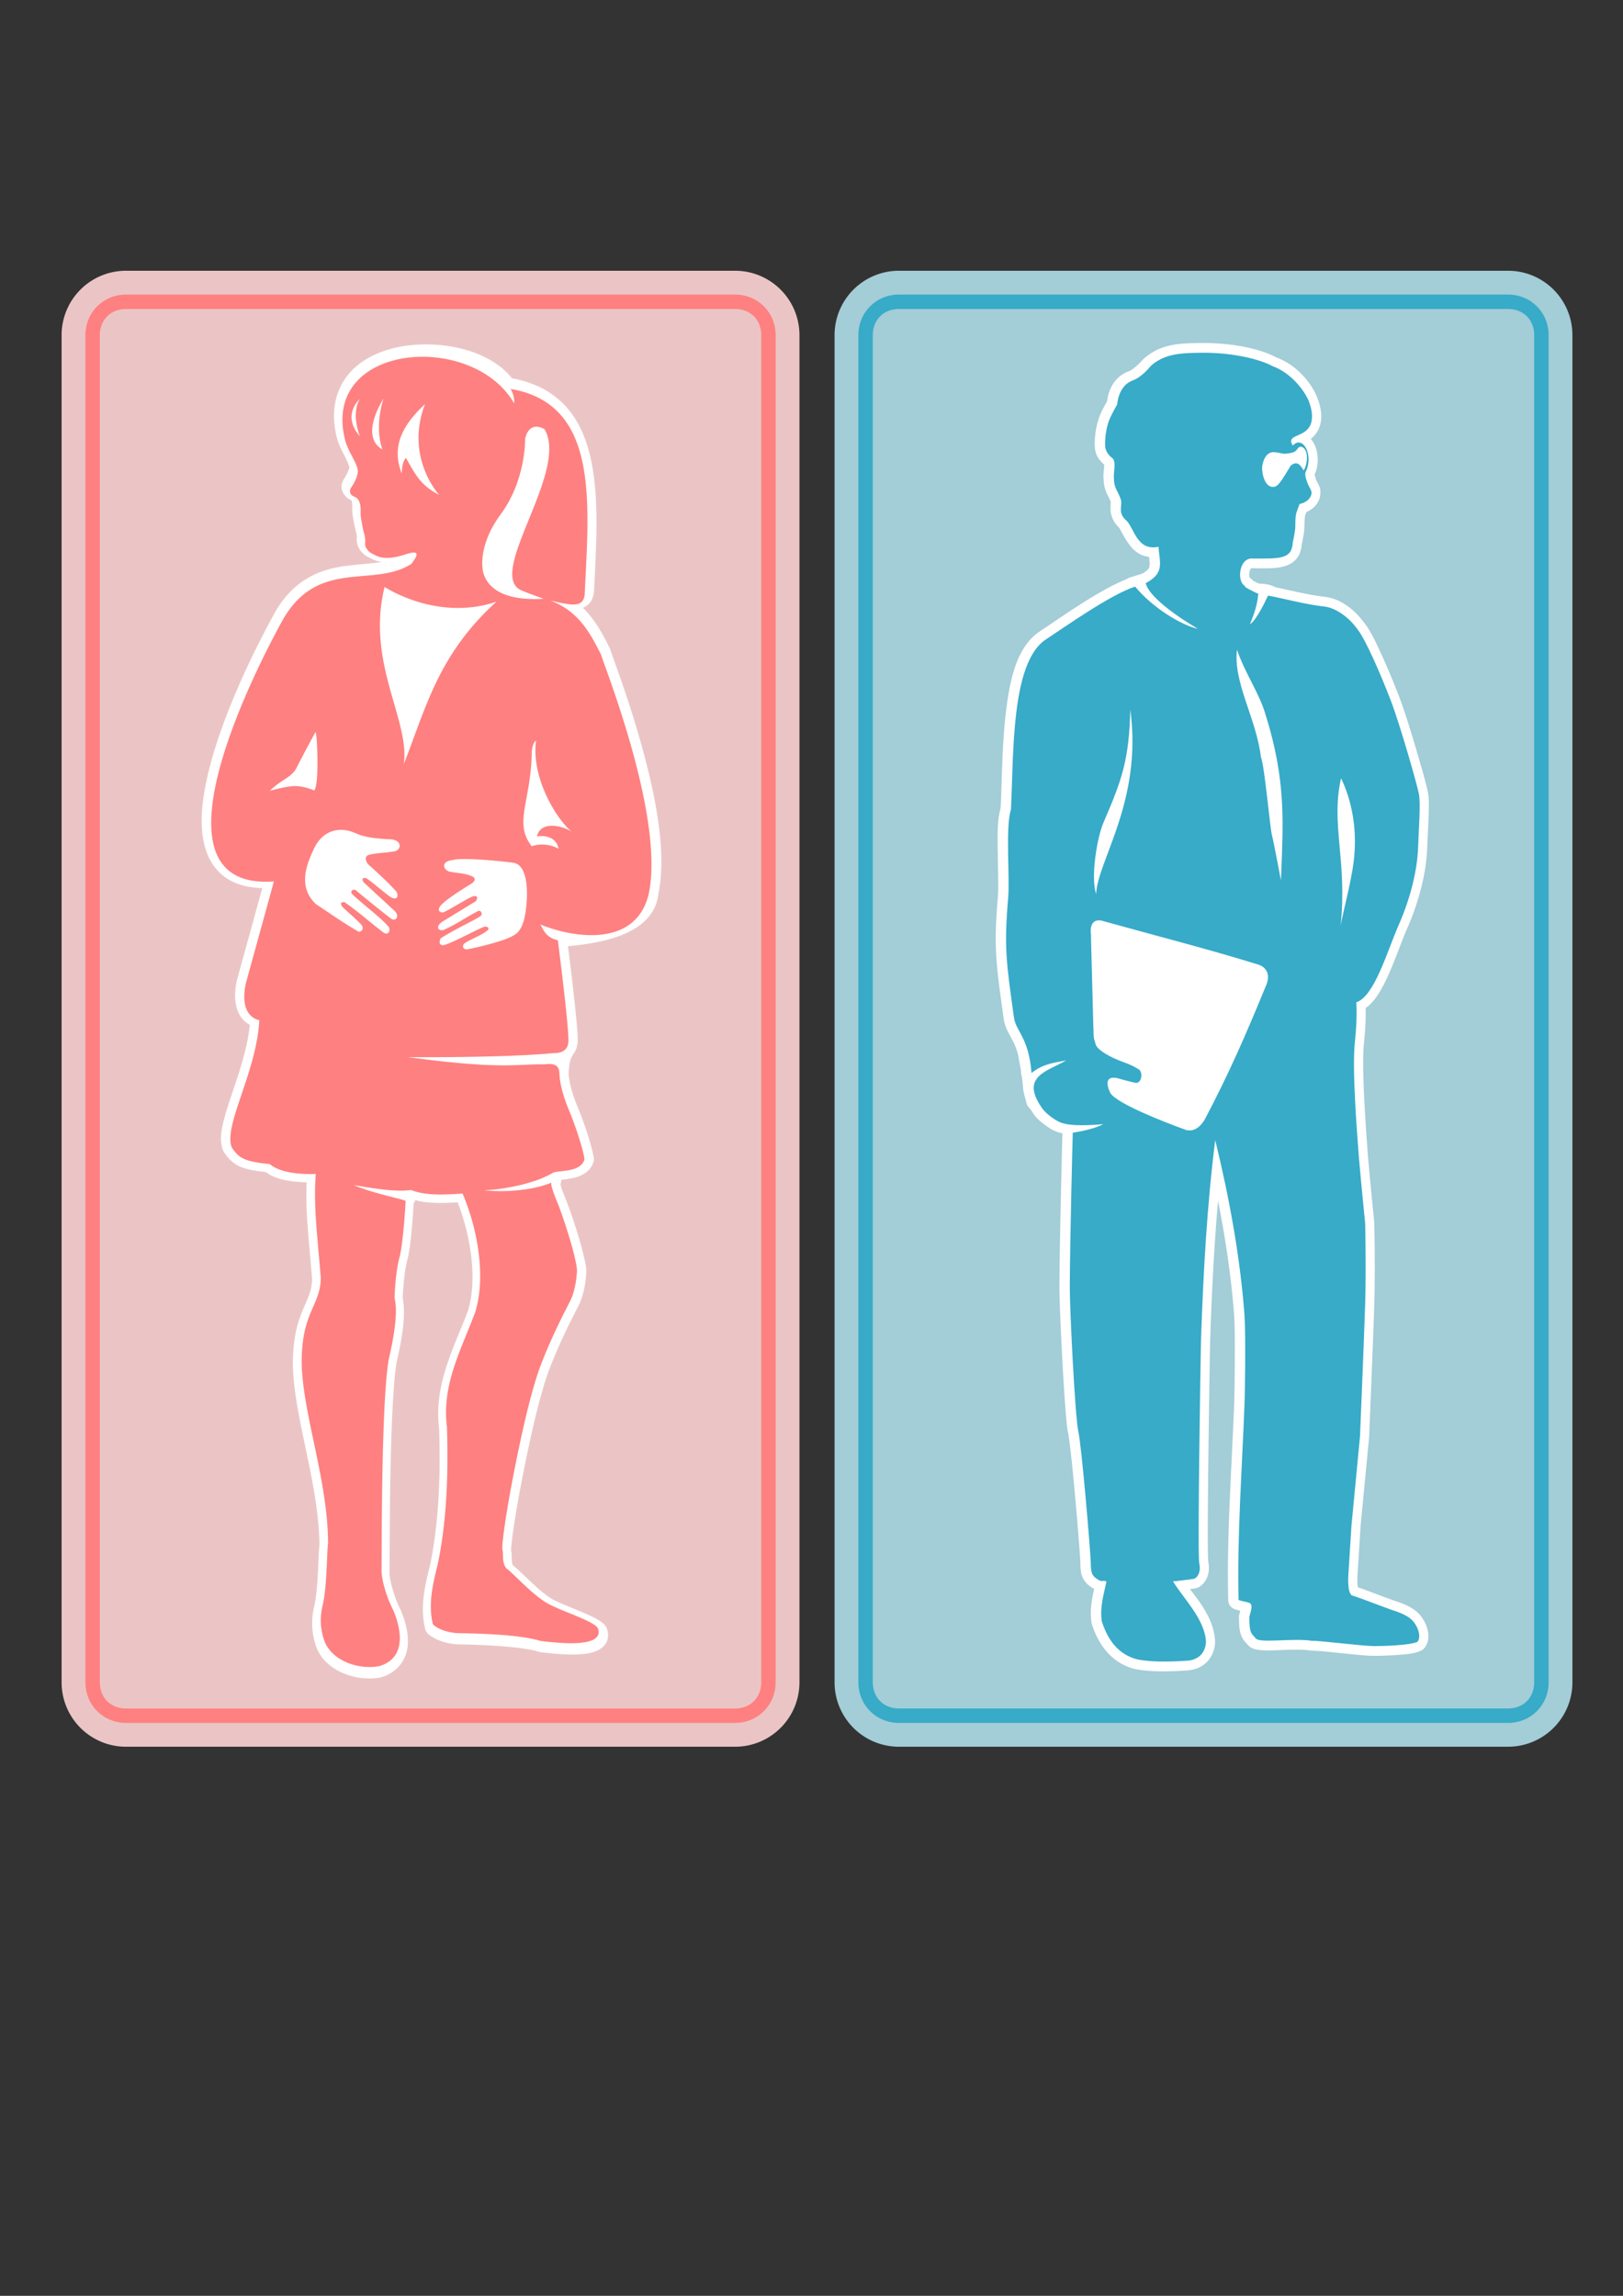
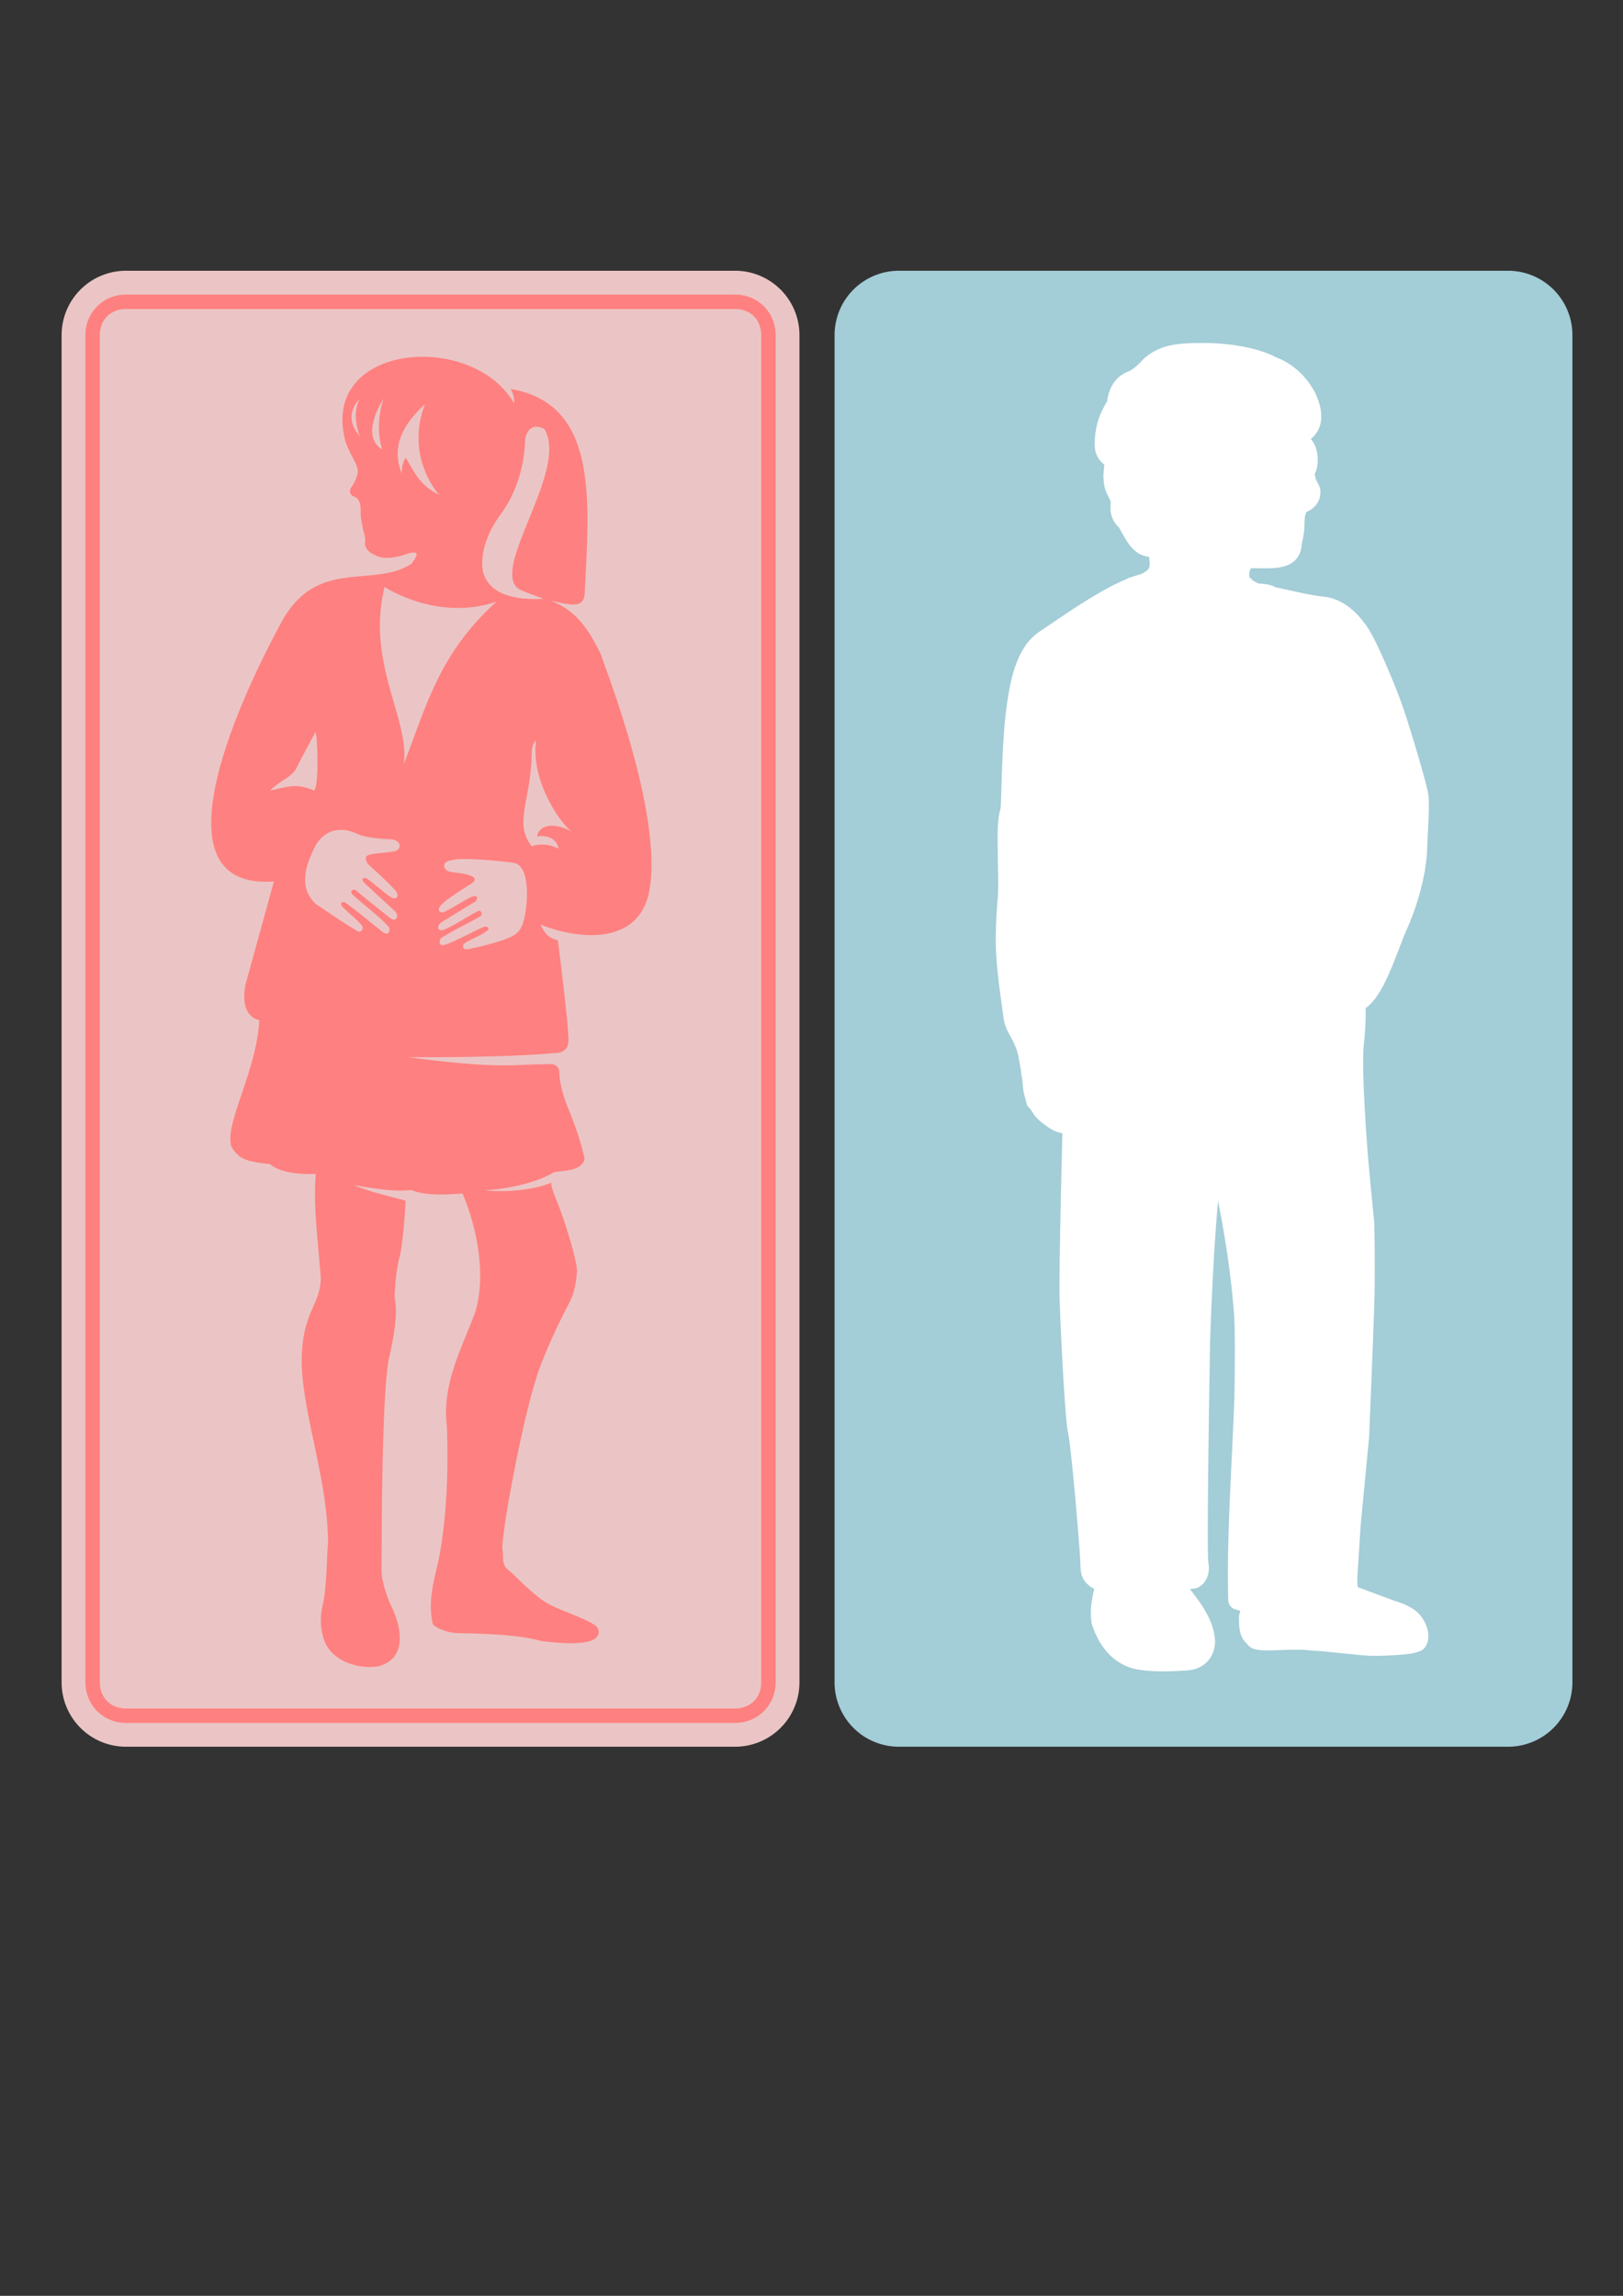
<svg xmlns="http://www.w3.org/2000/svg" width="744.094" height="1052.362" id="svg2" version="1.1" viewBox="0 0 744.094 1052.362">
  <rect x="0" y="0" width="744.094" height="1052.362" fill="#333333" stroke="none" />
  <defs id="defs4">
    <pattern id="Hatch" x="0" y="0" patternUnits="userSpaceOnUse" width="8" height="8">
      <path id="path2995" d="M8 4L4 8" stroke-width=".25" stroke="#000" />
      <path id="path2997" d="M6 2L2 6" stroke-width=".25" stroke="#000" />
      <path id="path2999" d="M4 0L0 4" stroke-width=".25" stroke="#000" />
    </pattern>
    <pattern id="Hatch-7" x="0" y="0" patternUnits="userSpaceOnUse" width="8" height="8">
      <path id="path3033" d="M8 4L4 8" stroke-width=".25" stroke="#000" />
      <path id="path3035" d="M6 2L2 6" stroke-width=".25" stroke="#000" />
      <path id="path3037" d="M4 0L0 4" stroke-width=".25" stroke="#000" />
    </pattern>
    <pattern id="Hatch-4" x="0" y="0" patternUnits="userSpaceOnUse" width="8" height="8">
      <path id="path3071" d="M8 4L4 8" stroke-width=".25" stroke="#000" />
      <path id="path3073" d="M6 2L2 6" stroke-width=".25" stroke="#000" />
      <path id="path3075" d="M4 0L0 4" stroke-width=".25" stroke="#000" />
    </pattern>
    <marker orient="auto" id="DistanceX" refX="0" refY="0" overflow="visible">
      <path id="path2992" d="M3-3l-6 6m3-8V5" stroke="#000" stroke-width=".5" />
    </marker>
    <marker orient="auto" id="DistanceX-1" refX="0" refY="0" overflow="visible">
      <path id="path3030" d="M3-3l-6 6m3-8V5" stroke="#000" stroke-width=".5" />
    </marker>
    <marker orient="auto" id="DistanceX-9" refX="0" refY="0" overflow="visible">
      <path id="path3068" d="M3-3l-6 6m3-8V5" stroke="#000" stroke-width=".5" />
    </marker>
    <style id="style3099" type="text/css" />
  </defs>
  <g id="layer1">
    <path d="M57.83 124.105h279.11a29.522 29.522 0 0129.587 29.587v617.393a29.522 29.522 0 01-29.586 29.587H57.83a29.522 29.522 0 01-29.587-29.587V153.692a29.522 29.522 0 0129.587-29.587z" id="rect3141" fill="#ffd5d5" fill-opacity=".902" fill-rule="evenodd" stroke="none" />
-     <path id="path4005" d="M194.2 158.11c-10.97.162-21.822 2.983-29.77 9.238-8.45 6.65-13.137 17.577-10.174 31.396.009.046.014.09.024.135h.004c.719 3.91 2.505 7.264 3.93 10.006 1.443 2.774 2.194 5.162 2.197 5.116-.125 1.881-2.444 5.587-2.444 5.587a3.484 3.482 0 00-.163.24s-.94 1.332-.993 3.327c-.052 1.994 1.6 4.843 4.254 5.885.247.097.341.189.53 1.211.19 1.023.12 2.335.12 3.539 0 1.758.383 3.493.726 5.332.342 1.839.681 3.438.681 3.438a3.484 3.482 0 00.148.495s.675 2.324.558 3.494h.004c-.282 2.188.505 4.136 1.527 5.551a9.83 9.83 0 003.856 3.208 3.484 3.482 0 00.075.032c.26.114 2.287 1.445 5.223 1.944.732.125 1.524.204 2.384.223-5.658 1.093-12.04 1.27-18.806 2.2-11.078 1.524-23.135 5.92-31.828 21.123a3.484 3.482 0 00-.02.044c-6.89 12.434-23.14 43.762-30.193 72.057-3.526 14.147-4.93 27.582-.936 38.023 1.996 5.22 5.518 9.668 10.637 12.452 4.04 2.198 8.977 3.35 14.819 3.459l-11.638 42.187a3.484 3.482 0 00-.043.163c-1.96 8.72-.338 14.447 2.471 17.713a11.36 11.36 0 003.401 2.67c-.985 10.52-4.689 21.484-7.962 31.176-1.767 5.233-3.401 10.092-4.37 14.473-.968 4.381-1.43 8.374.08 12.038a3.484 3.482 0 00.275.53c1.934 3.062 4.355 5.444 7.612 6.818 3.037 1.282 6.603 1.836 11.526 2.379 4.122 3.114 9.477 3.993 13.966 4.439 1.858.185 3.5.244 4.932.267-.592 13.208.884 24.805 2.511 44.622-.179 5.725-2.077 8.92-4.337 14.34-2.282 5.474-4.588 12.801-4.482 25.205a3.484 3.482 0 00.004.063c.639 24.58 11.939 54.112 12.16 82.326-.333 2.883-.421 7.587-.705 12.907-.294 5.505-.8 11.482-1.695 15.225-.002.007-.004.008-.004.012-2.249 9.273.192 16.433 1.208 19.1a3.484 3.482 0 00.064.163c2.436 5.534 7.27 9.249 12.555 11.333 5.284 2.084 11.112 2.648 16.338 1.653a3.484 3.482 0 00.343-.083c7.179-2.137 11.084-7.71 11.821-13.513.738-5.802-.933-11.81-3.165-17.059a3.484 3.482 0 00-.116-.247c-2.596-4.973-5.06-13.513-4.975-16.907.072-2.914.002-21.832.374-43.028.372-21.175 1.263-44.494 2.91-53.587 2.597-11.121 3.312-18.081 3.338-22.57.013-2.254-.154-3.898-.331-5.049-.177-1.15-.267-2.118-.267-1.347 0-.57.509-11.737 2.085-17.513 1.07-3.92 1.714-10.145 2.213-15.815.25-2.836.443-5.482.574-7.48.065-.999.113-1.834.147-2.455.01-.19.008-.265.017-.394l.865-1.753c6.091 1.653 12.819 1.44 19.695 1.004 5.557 13.979 9.41 34.483 4.896 49.802-6.452 17.305-15.839 33.743-13.292 54.52.618 19.452.097 41.591-4.11 62.007v.008c-2.251 9.125-4.804 18.987-2.325 29.376a3.484 3.482 0 00.275.749c.738 1.476 1.452 1.841 2.336 2.454.884.614 1.944 1.196 3.202 1.73 2.515 1.068 5.813 1.94 9.652 2.008a3.484 3.482 0 00.012 0c10.631.158 28.687.93 36.78 3.47a3.484 3.482 0 00.78.148c.492.037 2.968.348 5.91.61 2.94.262 6.53.49 10.034.382 3.505-.108 6.891-.439 9.844-1.868 1.476-.715 2.936-1.807 3.824-3.507.874-1.676.95-3.756.41-5.607h.003c-.003-.013-.012-.022-.016-.036-.005-.015-.003-.032-.008-.048l-.008.007c-.449-1.538-1.319-2.337-2.14-3.024-.838-.7-1.758-1.271-2.78-1.837-2.044-1.132-4.509-2.21-7.104-3.292-5.192-2.163-11.025-4.444-13.492-5.961-5.459-3.357-12.289-10.632-16.82-14.596a3.484 3.482 0 00-.431-.323c-.603-.381-.793-.882-.933-2.232-.07-.674-.077-1.455-.092-2.279-.015-.824.062-1.622-.37-2.92.279.838.077.367.087-.128.01-.495.058-1.254.143-2.18.172-1.852.49-4.389.91-7.304.839-5.83 2.086-13.191 3.388-19.996 2.618-13.675 7.942-39.996 13.185-53.67.002 0 .004-.008.004-.008 5.398-13.954 11.459-25.228 13.348-29.005 2.164-4.324 3.21-9.924 3.469-14.97.105-2.05-.336-4.098-.957-6.835s-1.492-5.94-2.476-9.256c-1.967-6.632-4.367-13.647-6.188-18.04-1.501-3.623-2.027-5.526-2.172-6.224a3.484 3.482 0 00.051-.219l.403-2.2c1.516-.174 3.518-.388 5.606-.844 3.319-.726 7.455-2.573 8.994-6.91a3.484 3.482 0 00.12-.406c.333-1.497.07-1.584-.016-2.144a27.767 27.767 0 00-.383-1.917c-.336-1.466-.835-3.345-1.483-5.527-1.296-4.363-3.174-9.91-5.458-15.4-1.99-4.787-2.995-8.397-3.52-10.951-.491-2.385-.555-3.658-.623-4.607.306-5.148 1.111-6.956 1.77-8.1.335-.581.744-1.072 1.265-1.997.426-.758.808-1.844.948-3.008.301-.839.17-1.125.188-1.614.021-.604.01-1.267-.02-2.045-.061-1.555-.206-3.543-.407-5.853-.401-4.62-1.03-10.504-1.694-16.318a1557.19 1557.19 0 00-2.345-19.41c5.196-.51 13.268-1.373 21.007-3.793 4.866-1.522 9.626-3.655 13.452-6.954 3.752-3.234 6.528-7.772 7.053-13.345 3.978-19.226-1.685-46.16-8.105-69.02-3.217-11.454-6.675-21.834-9.35-29.5-1.337-3.833-2.479-6.986-3.293-9.244-.407-1.13-.733-2.036-.953-2.67-.22-.634-.373-1.527-.235-.622a3.484 3.482 0 00-.315-1.008c-3.501-7.156-7.21-13.698-12.583-18.868a7.43 7.43 0 002.648-1.518c1.63-1.468 2.434-3.637 2.64-5.918a3.484 3.482 0 00.011-.147c1.009-21.29 2.492-43.152-1.627-61.17-2.059-9.01-5.571-17.123-11.446-23.49-5.802-6.29-13.883-10.721-24.44-12.64-8.077-10.25-23.261-15.246-38.21-15.505a69.09 69.09 0 00-2.193 0zm62.488 384.529c.007 0 .008.05.004.131a.748.748 0 01-.008-.043c-.008-.057-.002-.087.004-.088z" fill="#fff" stroke="#fff" stroke-width=".465" stroke-miterlimit="4" />
    <path d="M412.209 124.105h279.11a29.522 29.522 0 0129.586 29.587v617.393a29.522 29.522 0 01-29.586 29.587h-279.11a29.522 29.522 0 01-29.587-29.587V153.692a29.522 29.522 0 0129.587-29.587z" id="rect3181" fill="#afdde9" fill-opacity=".902" fill-rule="evenodd" stroke="none" />
    <path id="path4027" d="M551.398 157.231c-.432.001-.917-.007-1.457.007-5.234.083-10.313.15-15.383 1.596-7.353 2.097-11.246 6.708-11.246 6.708a4.464 4.464 0 00-.04.051s-3.551 3.884-6.002 4.704a4.464 4.464 0 00-.25.091c-7.548 3.04-9.118 10.636-9.451 13.578-.981 1.622-3.157 5.45-4.17 8.973-1.53 5.323-1.6 9.765-1.445 12.077.227 3.413 1.84 5.96 4.276 7.911.012.247.02.577-.003.994-.082 1.46-.533 3.471-.233 6.046.067 2.646.808 4.859 1.548 6.435.767 1.634 1.359 2.602 1.726 3.742a4.464 4.464 0 00.115.312c-.239-.586-.211.405-.245 2.808-.034 2.337 1.002 5.984 3.9 8.549l-.008.008c.335.322 1.945 3.898 4.462 7.472 1.26 1.786 2.983 3.665 5.473 4.87 1.16.561 2.458.922 3.84 1.089.188 1.722.341 3.069.234 3.876-.177 1.34-.304 2.038-3.346 3.802l-5.848 1.849a4.464 4.464 0 00-1.335.693c-13.06 5.152-31.537 18.545-39.913 24.023a4.464 4.464 0 00-.067.043c-10.194 6.933-13.452 21.235-15.308 36.568-1.836 15.163-1.836 31.83-2.463 44.415-1.616 5.382-1.418 12.543-1.319 20.246.105 8.067.389 16.393.064 20.182-1.987 23.16-.854 30.9 2.649 55.942h-.004c.004.023.009.045.012.068.431 3.356 1.869 5.843 3.112 8.14 1.236 2.285 2.45 4.575 3.441 8.162l1.295 7.048c.064.602.125 1.216.174 1.869a4.464 4.464 0 00.333 1.378l.637 6.078a4.464 4.464 0 00.107.617l.123.491c.144.916.375 1.838.697 2.768l.554 2.206a4.464 4.464 0 001.014 1.9l1.037 1.149c.278.447.554.901.899 1.401 1.392 2.285 3.27 3.84 5.452 5.453 2.192 1.62 4.388 3.07 7.243 3.682v.007c.116.032.235.05.352.08h.008c.147.036.296.062.443.094-.018.693-1.256 46.777-1.362 70.664a4.464 4.464 0 000 .02c0 5.22.592 19.78 1.378 34.204.393 7.212.837 14.338 1.28 20.135.441 5.797.78 9.913 1.35 12.5a4.464 4.464 0 00.003.016c.233 1.039.846 5.553 1.438 11.063.591 5.51 1.243 12.305 1.849 19.034 1.211 13.46 2.255 27.315 2.293 28.87.06 2.476.041 4.306.756 6.427.7 2.075 2.357 3.834 3.995 4.977l-.004.008c.025.018.054.033.08.052l.031.023.004-.007c.462.323.964.6 1.485.828-1.074 4.635-2.086 9.82-1.196 15.633a4.464 4.464 0 00.166.708c2.948 9.03 8.776 17.605 19.49 20.353a4.464 4.464 0 00.245.055c7.263 1.432 15.814 1.174 23.536.674.017 0 .035 0 .052-.007.025 0 .05 0 .075-.007 3.405-.152 6.662-1.358 9.068-3.651 2.436-2.323 3.834-5.67 3.987-9.258a4.464 4.464 0 000-.392c-.44-9.742-6.616-17.607-11.53-23.98.666-.088 1.841-.24 1.983-.257a4.464 4.464 0 00.076-.012c1.525-.218 2.16-.692 2.977-1.314a8.791 8.791 0 002.23-2.535c1.27-2.15 1.811-5.203 1.096-8.636.12.572-.01-.177-.043-.966-.034-.788-.062-1.902-.083-3.263a673.12 673.12 0 01-.052-10.845c.015-8.797.117-20.292.254-32.014.272-23.41.681-47.737.8-53.42.736-21.991 1.804-43.633 3.642-64.744 3.432 17.352 6.036 34.799 7.39 52.45l.002.07c.669 11.283.075 38.597.071 38.778-1.09 29.99-3.552 62.564-2.791 91.812a4.464 4.464 0 002.974 4.094c.975.345 1.815.562 2.553.733-.12.474-.223.91-.415 1.548a4.464 4.464 0 00-.19 1.323c.028 4.214.216 6.588 1.184 8.814.967 2.226 2.197 3.075 2.807 3.845a4.464 4.464 0 00.309.352c1.34 1.367 2.544 1.614 3.591 1.85 1.047.234 2.054.326 3.132.38 2.158.106 4.59.025 7.167-.072 5.155-.193 10.969-.4 14.223.139a4.464 4.464 0 001.133.044c-.625.056 1.677.066 4.019.277 2.342.21 5.333.519 8.418.835 6.17.633 12.39 1.315 15.795 1.315 2.724 0 6.877-.104 10.905-.412s7.492-.482 10.719-1.928a4.464 4.464 0 001.67-1.303c1.898-2.393 2.03-5.206 1.521-7.777-.508-2.57-1.766-5.119-3.734-7.456a4.464 4.464 0 00-.158-.178c-2.505-2.672-5.937-4.421-10.667-5.955-1.94-.63-5.917-2.13-9.733-3.564-2.92-1.097-5.65-2.134-7.793-2.843a14.725 14.725 0 01-.206-1.766c-.103-1.853.032-3.679.032-3.679a4.464 4.464 0 00.003-.067l1.418-22.459.004-.055 3.9-40.73a4.464 4.464 0 00.016-.237s1.89-45.337 2.368-60.836a4.464 4.464 0 000-.007c.48-15.738 0-37.086 0-37.086a4.464 4.464 0 00-.02-.349s-1.77-17.493-2.831-29.753v-.007a.271.271 0 01-.004-.039c-.95-12.357-3.071-41.139-1.901-52.204.833-7.875.866-13.15.784-16.23 1.922-1.322 3.484-3.102 4.878-5.045 2.09-2.91 3.851-6.34 5.492-9.986 3.282-7.292 6.071-15.51 8.593-21.24 5.904-13.409 8.87-26.588 9.253-36.805.175-4.725.483-9.847.646-14.405.163-4.558.277-8.344-.317-11.483-.579-3.06-2.699-10.599-5.322-19.478-2.622-8.879-5.625-18.485-7.816-24.181-2.102-5.465-5.017-12.611-7.963-19.082-2.883-6.331-5.465-11.737-8.335-15.2-.046-.062-.097-.118-.143-.179l-.047-.06c-4.688-6.205-11.034-10.659-17.704-11.367-7.074-.752-15.758-2.995-22.621-4.4-.776-.49-1.504-.722-2.158-.918-1.028-.307-1.979-.461-2.843-.566a25.628 25.628 0 00-2.57-.186 50.014 50.014 0 01-2.716-1.378 4.464 4.464 0 00-1.505-1.339c-.01-.026.005.012-.036-.126-.143-.49-.21-1.495-.043-2.376.166-.881.565-1.594.748-1.79.035-.037.036-.053.04-.07.017.006.025.014.071.02a4.464 4.464 0 00.483.026c6.295.035 10.84.303 15.055-1.001 2.107-.652 4.253-1.944 5.638-3.936 1.297-1.866 1.826-4.037 1.992-6.304.056-.245.276-1.187.55-2.653.307-1.643.65-3.477.65-5.385 0-2.203.198-4.547.297-4.89.263-.695.348-.946.586-1.612 1.696-.684 3.806-1.982 5.286-4.486 1.222-2.068 1.448-5.098.792-6.89-.635-1.733-1.206-2.41-1.533-3.16-.645-1.786-.632-2.758-.823-2.538-.015.04-.021.066-.044.115.012-.033.027-.074.036-.103a.88.88 0 00-.071.123c.04-.079.069-.156.106-.234.02-.084.034-.15.04-.17.009-.028 0 .04-.028.146 1.188-2.457 1.419-4.742 1.434-6.707a4.464 4.464 0 000-.036c0-2.877-.603-5.547-1.933-7.848-.34-.588-.76-1.173-1.247-1.718a12.43 12.43 0 002.633-2.776 4.464 4.464 0 00.032-.047c3.146-4.72 2.459-10.522.38-15.926-2.35-6.11-8.735-14.833-18.923-18.634-6.74-3.625-18.882-6.596-33.665-6.577a4.464 4.464 0 00-.004 0zm51.143 60.587c-.02.035-.062.107-.064.107a4.464 4.464 0 00.064-.107zm-30.798 55.257c-.068.02-.116.02-.179.032a4.464 4.464 0 00.179-.032zm-.646.09c-.034 0-.071.01-.103.009a4.464 4.464 0 00.103-.008zm51.555 454.997c.024.044.024.044 0 0z" fill="#fff" fill-rule="evenodd" />
-     <path d="M596.278 204.76c2.057.163 2.84 2.645 2.883 4.523.135 2.105-.528 5.28-1.595 6.387-.32-1.1-1.69-2.728-2.51-3.093-.82-.364-1.961-.345-3.35.926-1.293 2.025-3.558 6.122-5.13 7.937-.797 1.098-1.798 1.759-2.869 1.759-4.077.221-5.556-7.124-4.913-10.119.705-3.499 2.372-5.715 4.953-5.824 3.007.092 3.7.884 5.886.702 2.187-.182 3.5-.702 3.5-.702 1.821-.771 1.671-2.34 3.145-2.497zm-44.596-43.07c-.462.002-.926.008-1.392.011-5.213.083-9.918.19-14.234 1.42-6.228 1.777-8.992 5.215-8.992 5.215s-3.661 4.703-8.1 6.19c-6.396 2.576-6.77 10.891-6.77 10.891s-3.317 5.577-4.229 8.75c-1.348 4.689-1.398 8.769-1.28 10.546.12 1.778 1.426 3.912 3.084 5.096 2.318 1.601.526 6.74.947 9.832.025 4.16 1.99 5.75 3.078 9.126 1.076 2.64-1.724 6.224 2.61 9.832 3.6 3.466 4.854 14.164 14.747 12.035.395 7.176 3.085 11.913-5.897 16.703 2.243 8.577 23.97 20.909 23.97 20.909-7.95-1.713-21.18-10.04-28.816-19.369-11.564 3.829-32.003 18.403-41.091 24.347-15.897 10.81-14.523 52.306-15.84 77.974-2.565 7.445-.486 31.19-1.252 40.126-1.97 22.966-.88 29.9 2.633 55.014.78 6.286 6.818 9.185 8.05 25.497 5.478-4.287 10.329-4.689 15.936-5.75-8.912 5.072-21.062 7.38-11.308 21.548 1.422 2.488 6.993 6.767 10.192 7.36 5.917 1.61 18.13.281 18.13.281-5.332 2.813-14.03 3.923-14.03 3.923s-1.266 47.027-1.372 70.963c0 9.716 2.366 58.885 3.907 65.876 1.54 6.873 5.57 54.982 5.688 59.84.118 4.858.302 6.131 2.909 7.909 2.606 1.895 2.659.145 4.318 1.212-1.276 5.908-3.115 11.826-2.131 18.247 2.707 8.292 7.324 15.104 16.353 17.42 6.503 1.281 14.891 1.088 22.51.591 5.11-.187 8.667-3.404 8.89-8.647-.467-10.316-10.148-19.591-15.108-27.73 1.067 0 8.517-1.02 9.465-1.138.83-.119 3.626-2.032 2.56-7.154-.85-4.08.546-90.197.783-101.572 1.058-31.617 2.774-62.604 6.545-92.377 6.415 26.354 11.334 52.89 13.405 79.964.711 11.849.085 39.28.085 39.28-1.095 30.116-3.542 62.622-2.79 91.532 5.288 1.869 7.343-.262 4.915 7.785.055 8.037 1.112 7.5 3.027 9.916 2.156 2.198 17.392-.348 25.655 1.02 2.607-.237 23.305 2.413 28.637 2.413 5.214 0 16.362-.416 19.798-1.956 1.49-1.88.916-5.964-2.13-9.583-1.778-1.896-4.405-3.342-8.789-4.764-4.384-1.422-15.702-5.963-19.138-6.911-2.28-1.312-1.635-9.533-1.635-9.533l1.42-22.515 3.913-40.875s1.893-45.383 2.367-60.787c.474-15.522 0-36.85 0-36.85s-1.775-17.538-2.841-29.86c-.948-12.324-3.197-40.736-1.894-53.059 1.303-12.322.654-18.4.654-18.4 8.37-2.778 14.127-23.347 19.443-35.43 5.687-12.915 8.529-25.697 8.884-35.176.355-9.598 1.23-20.504.4-24.888s-8.768-32.106-12.915-42.888c-4.147-10.783-11.57-28.368-15.716-33.226-4.064-5.472-9.988-9.317-14.781-9.826-8.677-.922-19.006-3.815-25.774-5.004-1.303 2.726-5.109 10.898-8.303 13.217 3.003-7.456 3.439-10.356 3.861-14.079-.71-.119-8.083-3.832-5.85-3.435-4.296-1.67-3.086-13.443 3.41-12.701 12.63.07 17.852.272 18.247-7.464 0 0 1.15-4.987 1.15-7.356 0-2.252.028-4.684.502-6.224.592-1.54 1.426-3.957 1.426-3.957s3.319-.471 4.86-3.078c1.54-2.607.001-3.555-1.066-6.162-.83-2.251-1.54-4.147-.947-5.57.118-.118.118-.354.237-.473.746-1.467 1.054-3.57 1.065-4.977 0-4.385-2.016-7.938-4.623-7.938-.947 0-1.893.591-2.604 1.42-3.203-4.86 4.273-3.688 7.464-8.348 1.896-2.844 1.704-7.223-.074-11.844-1.777-4.62-8.026-13.103-16.63-16.184-5.394-2.985-17.466-6.19-31.788-6.173zm15.434 136.156c3.993 11.39 9.793 19.09 12.91 29.093 4.75 15.244 7.636 29.594 7.944 47.095.318 7.492-.71 29.504-.71 29.504s-3.318-17.773-4.148-20.854c-.829-3.08-3.37-31.872-5.028-35.663-2.028-17.505-12.8-34.227-10.968-49.175zm-61.214 79.219c-3.034 7.174-5.927 25.169-3.362 32.753.524-15.123 21.388-42.655 15.659-84.617-.53 23.24-3.87 32.377-12.297 51.864zm108.924-20.336c5.023 10.356 6.954 22.587 6.203 33.657-.53 10.636-5.059 26.234-6.398 34.006 3.143-29.851-4.612-46.492.195-67.663zm-114.538 72.403s-1.777-7.939 4.384-7.228c27.283 7.592 49.225 13.12 72.285 20.277 3.318 1.066 5.687 4.22 3.605 9.274-9.333 22.777-17.143 40.652-27.901 61.093 0 0-3.597 7.6-9.614 5.152-9.255-3.37-31.284-11.907-34.047-16.764-2.797-6.04-.527-7.78 3.834-6.577 3.502 1.028 4.512 1.213 7.5 1.963 3.08.773 3.965-4.958 1.595-6.261-2.37-1.304-2.682-1.684-7.54-3.462-4.859-1.777-11.433-5.142-12.134-8.073-.795-3.326-.782-.695-1.019-8.87-.237-8.295-1.066-40.406-1.066-40.406z" id="path3105" fill="#37abc8" fill-opacity="1" fill-rule="evenodd" />
    <path d="M144.083 362.334s-4.555-2.004-8.746-2.004c-4.191 0-11.663 2.186-11.663 2.186s2.37-2.369 5.467-4.373c3.098-2.004 5.65-3.644 6.925-6.378 1.275-2.733 8.564-16.218 8.564-16.218.807.485 1.795 23.965-.547 26.787zm99.694-16.87s-.037-4.594 1.987-6.024c-2.396 18.047 10.46 37.414 16.678 42.045-3.49-2.608-14.523-5.895-16.258 1.931 3.139-.605 8.886.026 9.915 5.652-6.335-3.509-12.322-1.185-12.322-1.185-8.371-10.623-.432-20.365 0-42.419zm-8.532 50.003c7.32.962 6.828 15.342 5.688 22.75-.711 4.384-2.014 8.65-5.095 10.308-3.582 2.606-16.444 5.643-21.602 6.635-2.133.292-2.634-1.969-.993-2.916 2.37-1.66 8.185-3.774 10.454-5.943.711-.948-.055-1.522-1.33-1.568-2.624.64-13.292 6.697-18.174 8.295-2.446.801-3.2-.703-2.152-2.917 6.46-4.143 13.334-7.171 18.037-10.008 1.66-1.066.237-3.18-.948-2.47-5.924 3.081-9.087 5.57-15.248 8.413-2.844 1.304-4.53-1.285-1.158-3.518l15.494-9.47s1.731-2.734-1.14-2.251c-1.787.3-12.139 6.972-14.034 7.446-2.48-.155-2.343-1.813-.483-3.737 3.554-3.436 12.933-9.069 12.933-9.069s4.083-2.179 1.003-3.719c-3.081-1.422-5.88-1.367-10.045-2.114-3.199-.474-4.73-4.867 1.15-5.378 4.134-1.352 23.272.591 27.643 1.23zm-72.16-13.508c-8.108-3.67-15.723-.767-19.313 7.465-4.114 8.562-6.61 17.765 1.066 25 6.243 4.122 14.277 9.765 19.67 12.68 2.132-.238 2.132-2.252 1.066-3.318-1.896-2.133-6.016-5.634-8.75-8.25-1.203-2.16.11-1.886 1.048-2.086 7.934 5.698 10.616 8.387 17.952 14.04 2.737 1.614 3.367-1.615 2.082-2.994-4.74-5.095-11.275-9.716-16.37-14.574-1.421-1.422.602-2.725 1.668-1.777a575.214 575.214 0 0015.877 12.797c2.489 1.896 4.283-1.176 1.778-3.436l-14.237-13.17s-1.53-2.252 1.158-1.833c1.659.711 9.998 8.13 11.775 8.96 3.364 1.494 3.309-2.16 1.285-3.71-3.636-4.12-12.149-11.667-12.149-11.667s-2.643-3.463.674-4.293c3.318-.83 7.11-.83 10.427-1.422 4.785-.136 5.014-5.924-1.905-5.687-5.694-.416-10.46-.755-14.802-2.725zm31.874-196.811c-10.015 9.258-15.804 19.187-10.783 31.874.165-3.34.402-5.05 1.896-7.193 4.149 7.195 6.46 12.55 15.285 17.027 0 0-15.889-17.112-6.517-41.59zm-19.654 20.864c-3.818-11.179.546-23.324.546-23.324s-11.368 17.156-.546 23.324zm-10.293-23.178s-8.62 7.359-.031 17.125c-4.21-11.517.031-17.125.031-17.125zm11.31 86.205s24.033 16.045 51.312 6.745c-26.498 24.006-32.141 47.938-42.53 74.555 3.009-20.26-17.399-46.433-8.782-81.3zm76.06 6.27c12.162 4.63 17.648 13.518 23.268 25.01.364 2.395 29.24 73.686 21.802 109.248-5.68 24.953-34.673 20.41-49.673 14.21 1.582 3.041 2.796 6.004 7.974 7.236 0 0 5.797 44.963 4.73 47.214-.61 4.958-6.533 4.484-6.533 4.484-23.525 2.277-66.93 1.86-66.93 1.86 43.286 5.855 49.855 3.08 62.874 3.308 4.046-.574 6.597.401 6.56 4.22.12 1.54.274 6.873 4.385 16.762 4.418 10.627 7.346 21.683 7.11 22.75-2.01 5.666-10.357 4.77-14.21 5.833-9.328 5.679-25.056 7.97-31.818 8.149 10.586 1.186 23.864-.338 30.98-3.555 0 0-1.121.055 2.315 8.349s9.533 27.79 9.296 32.411c-.237 4.621-1.303 9.953-3.08 13.508-1.778 3.555-7.948 15.03-13.399 29.13-5.45 14.218-10.655 40.305-13.262 53.931-2.606 13.626-4.976 29.386-4.384 31.163.593 1.777-.738 6.963 2.817 9.214 4.165 3.646 11.011 11.056 17.173 14.847 6.161 3.792 22.903 8.642 23.851 12.078 2.953 9.762-22.905 5.812-26.226 5.56-9.133-2.87-26.887-3.45-37.514-3.608-6.635-.119-11.464-3.054-12.056-4.24-2.229-9.345.088-18.576 2.333-27.69 4.278-20.762 4.773-43.057 4.147-62.562-2.457-19.522 6.48-35.22 13.034-52.846 5.173-17.396.375-39.688-5.89-54.177-8.824.601-17.106.96-23.598-1.628-6.22.846-14.454-.206-26.284-2.263 9.242 4.028 23.78 6.643 23.78 7.354 0 .83-1.067 19.432-2.844 25.95-1.777 6.516-2.197 17.008-2.197 18.311 0 1.304 2.47 6.217-2.661 28.136-3.555 19.55-3.2 91.83-3.318 96.569-.118 4.74 2.489 13.034 5.332 18.484 4.145 9.753 5.712 22.106-6.398 25.713-8.922 1.7-20.952-1.966-24.883-10.901-.948-2.489-3.08-8.65-1.066-16.944 2.014-8.413 1.895-24.054 2.488-28.675-.195-28.955-11.478-58.57-12.086-81.995-.204-23.811 8.438-26.24 8.768-39.338-1.782-21.77-3.386-33.296-2.317-47.763 0 0-14.86.932-21.025-4.504-10.774-1.144-14.052-2.241-17.473-7.662-4.032-9.786 11.405-34.555 12.615-58.323 0 0-9.691-1.182-6.1-17.179l12.798-46.411c-60.111 4.351-9.438-95.532 4.084-119.95 16.254-28.443 41.638-14.441 58.931-25.609 2.481-3.36 4.838-6.86-2.837-4.307-10.181 3.272-13.082.53-14.978-.3-1.777-.829-3.728-2.97-3.372-5.222.237-2.37-.754-5.03-.754-5.03s-1.324-6.217-1.324-7.995c0-1.777.474-6.635-2.844-7.938-3.318-1.304-1.568-4.102-1.568-4.102s2.871-3.837 3.108-7.392c.237-3.555-5.02-9.541-6.161-15.996-9.361-43.019 58.89-48.245 77.847-15.285.222-2.239-.504-4.747-1.612-6.626 40.586 6.89 35.971 51.583 33.96 94.071-.618 6.879-7.03 4.777-15.686 2.953zm-30.763-12.55s-3.555-11.376 7.939-27.016c11.612-15.76 11.175-34.399 11.175-34.399s1.248-8.777 8.886-4.63c11.472 19.09-26.59 65.912-10.937 73.746 4.502 1.896 10.563 4.01 10.563 4.01-9.767.6-24.127-.507-27.626-11.712z" id="path3118" fill="#ff8080" fill-rule="evenodd" stroke="none" />
    <path id="path3190" d="M57.83 135.016c-10.534 0-18.676 8.141-18.676 18.676v617.393c0 10.535 8.142 18.676 18.676 18.676h279.11c10.534 0 18.675-8.141 18.675-18.676V153.692c0-10.535-8.14-18.676-18.675-18.676H57.83zm0 6.613h279.11c7.128 0 12.062 4.935 12.062 12.063v617.393c0 7.128-4.934 12.063-12.062 12.063H57.83c-7.128 0-12.062-4.935-12.062-12.063V153.692c0-7.128 4.934-12.063 12.062-12.063z" fill="#ff8080" fill-opacity="1" fill-rule="evenodd" stroke="none" />
-     <path d="M412.209 135.016c-10.535 0-18.676 8.141-18.676 18.676v617.393c0 10.535 8.141 18.676 18.676 18.676h279.11c10.534 0 18.675-8.141 18.675-18.676V153.692c0-10.535-8.14-18.676-18.675-18.676h-279.11zm0 6.613h279.11c7.127 0 12.062 4.935 12.062 12.063v617.393c0 7.128-4.935 12.063-12.062 12.063h-279.11c-7.128 0-12.063-4.935-12.063-12.063V153.692c0-7.128 4.935-12.063 12.063-12.063z" id="path4030" fill="#37abc8" fill-opacity="1" fill-rule="evenodd" stroke="none" />
  </g>
</svg>